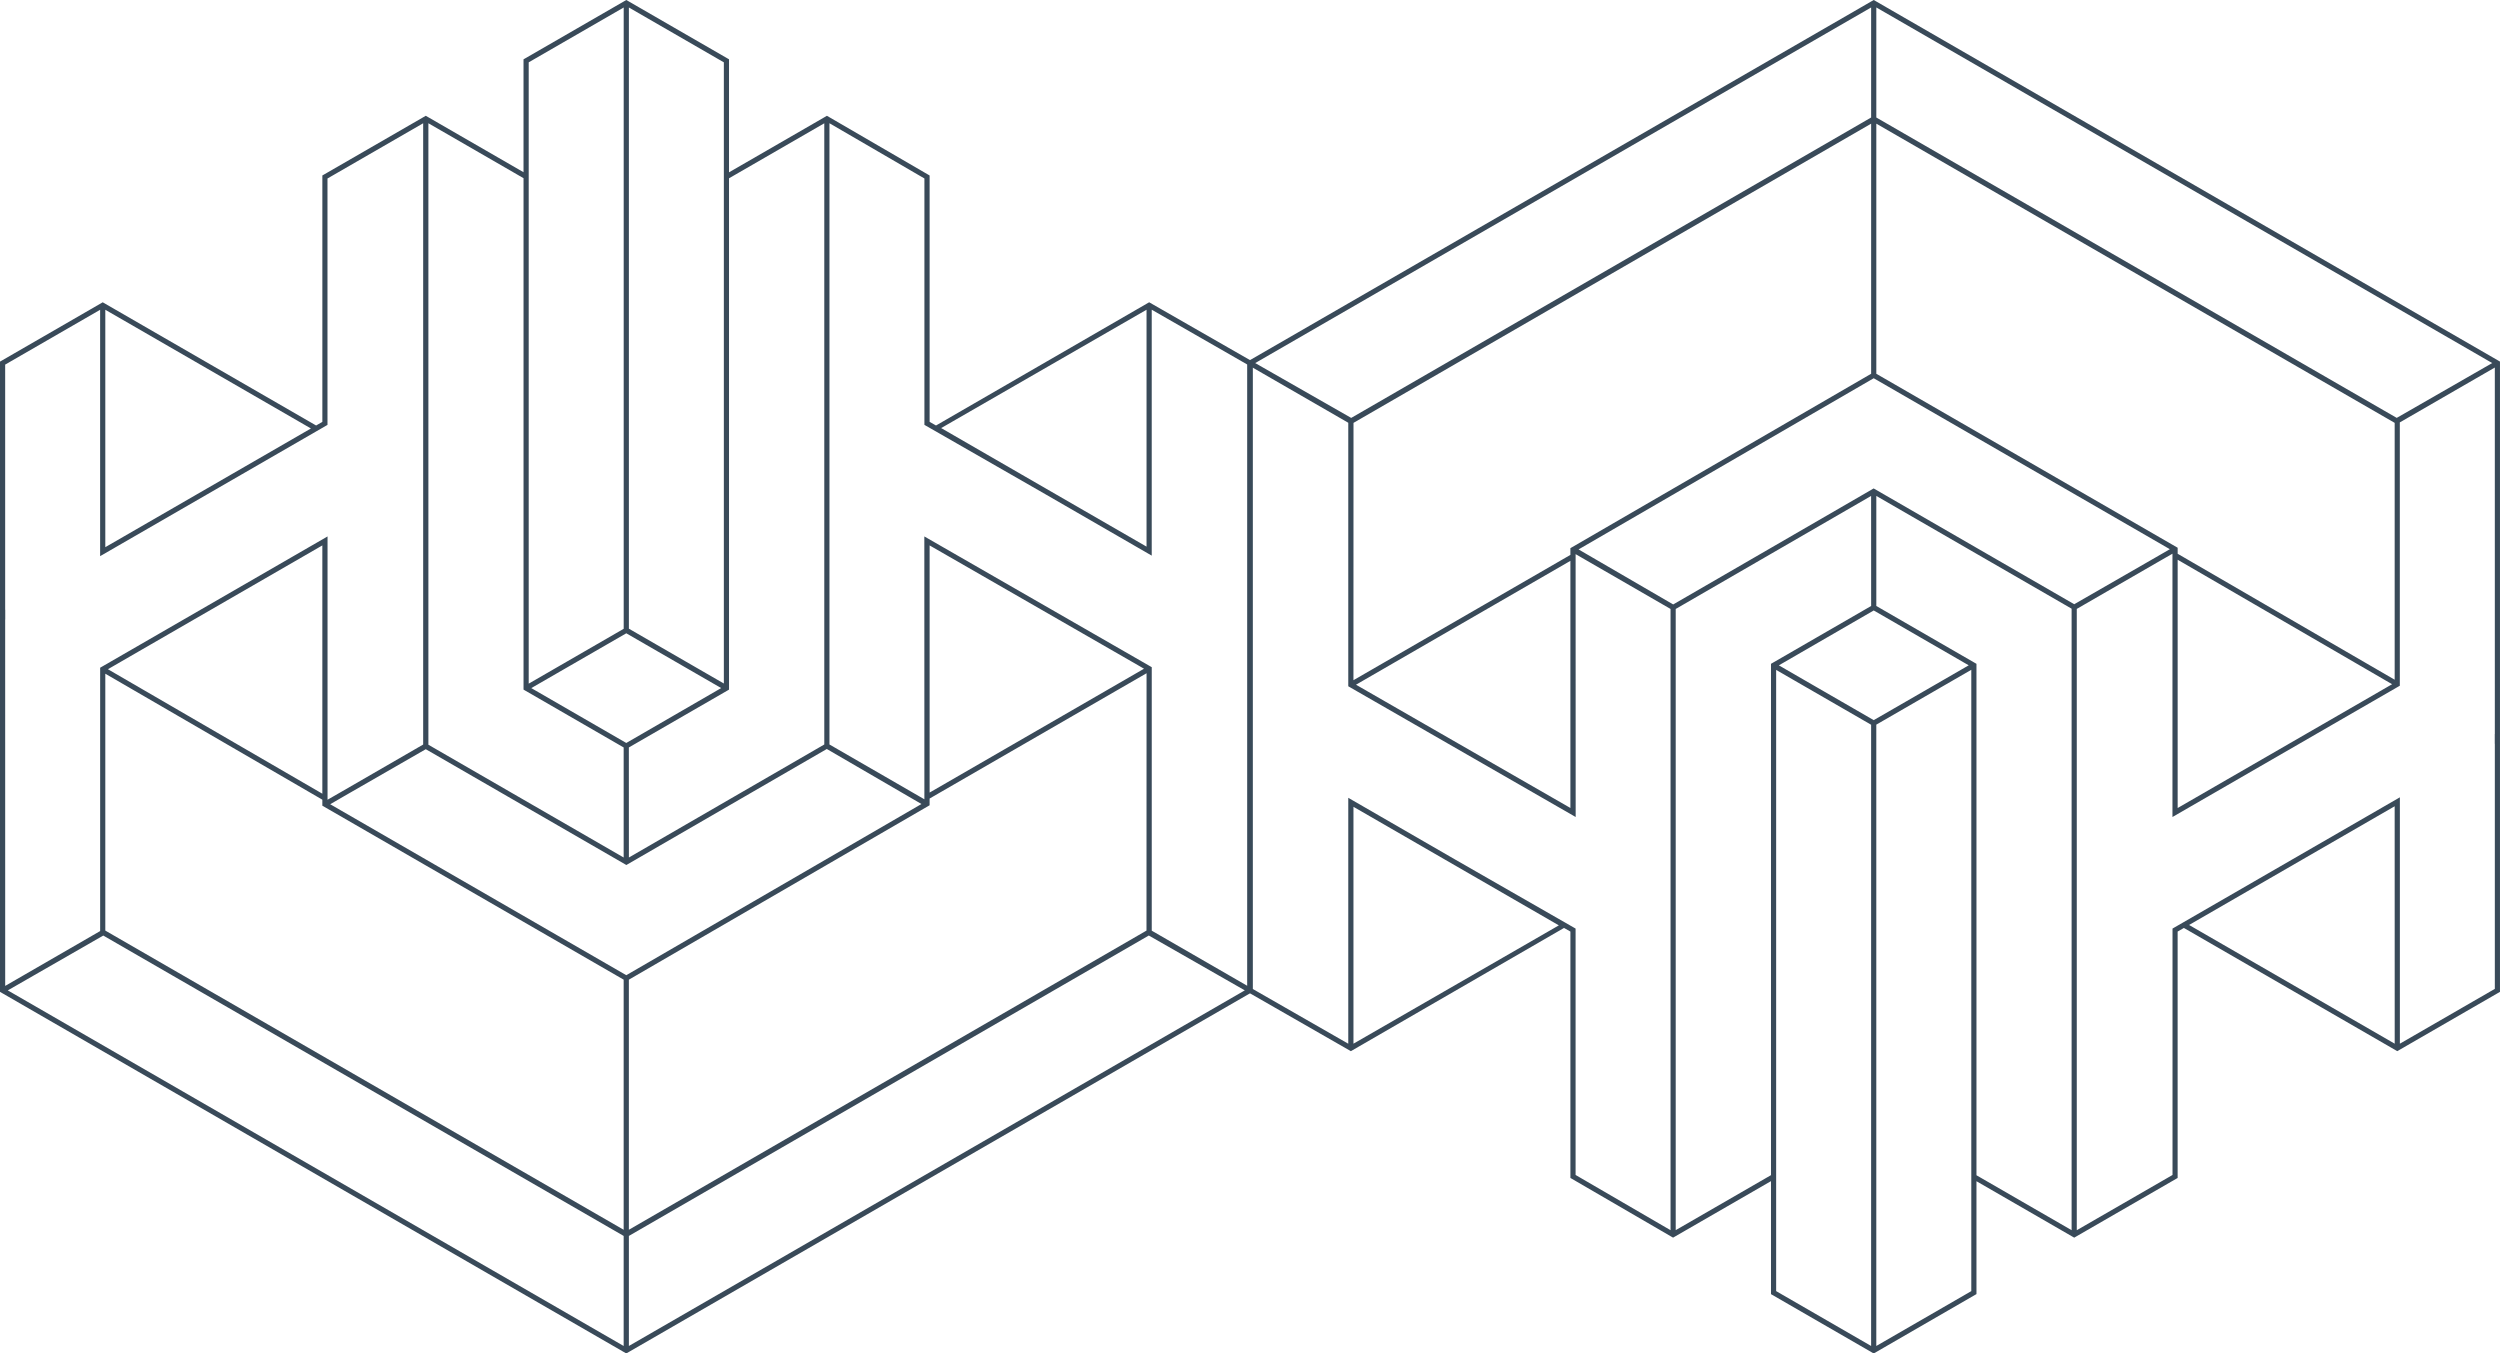
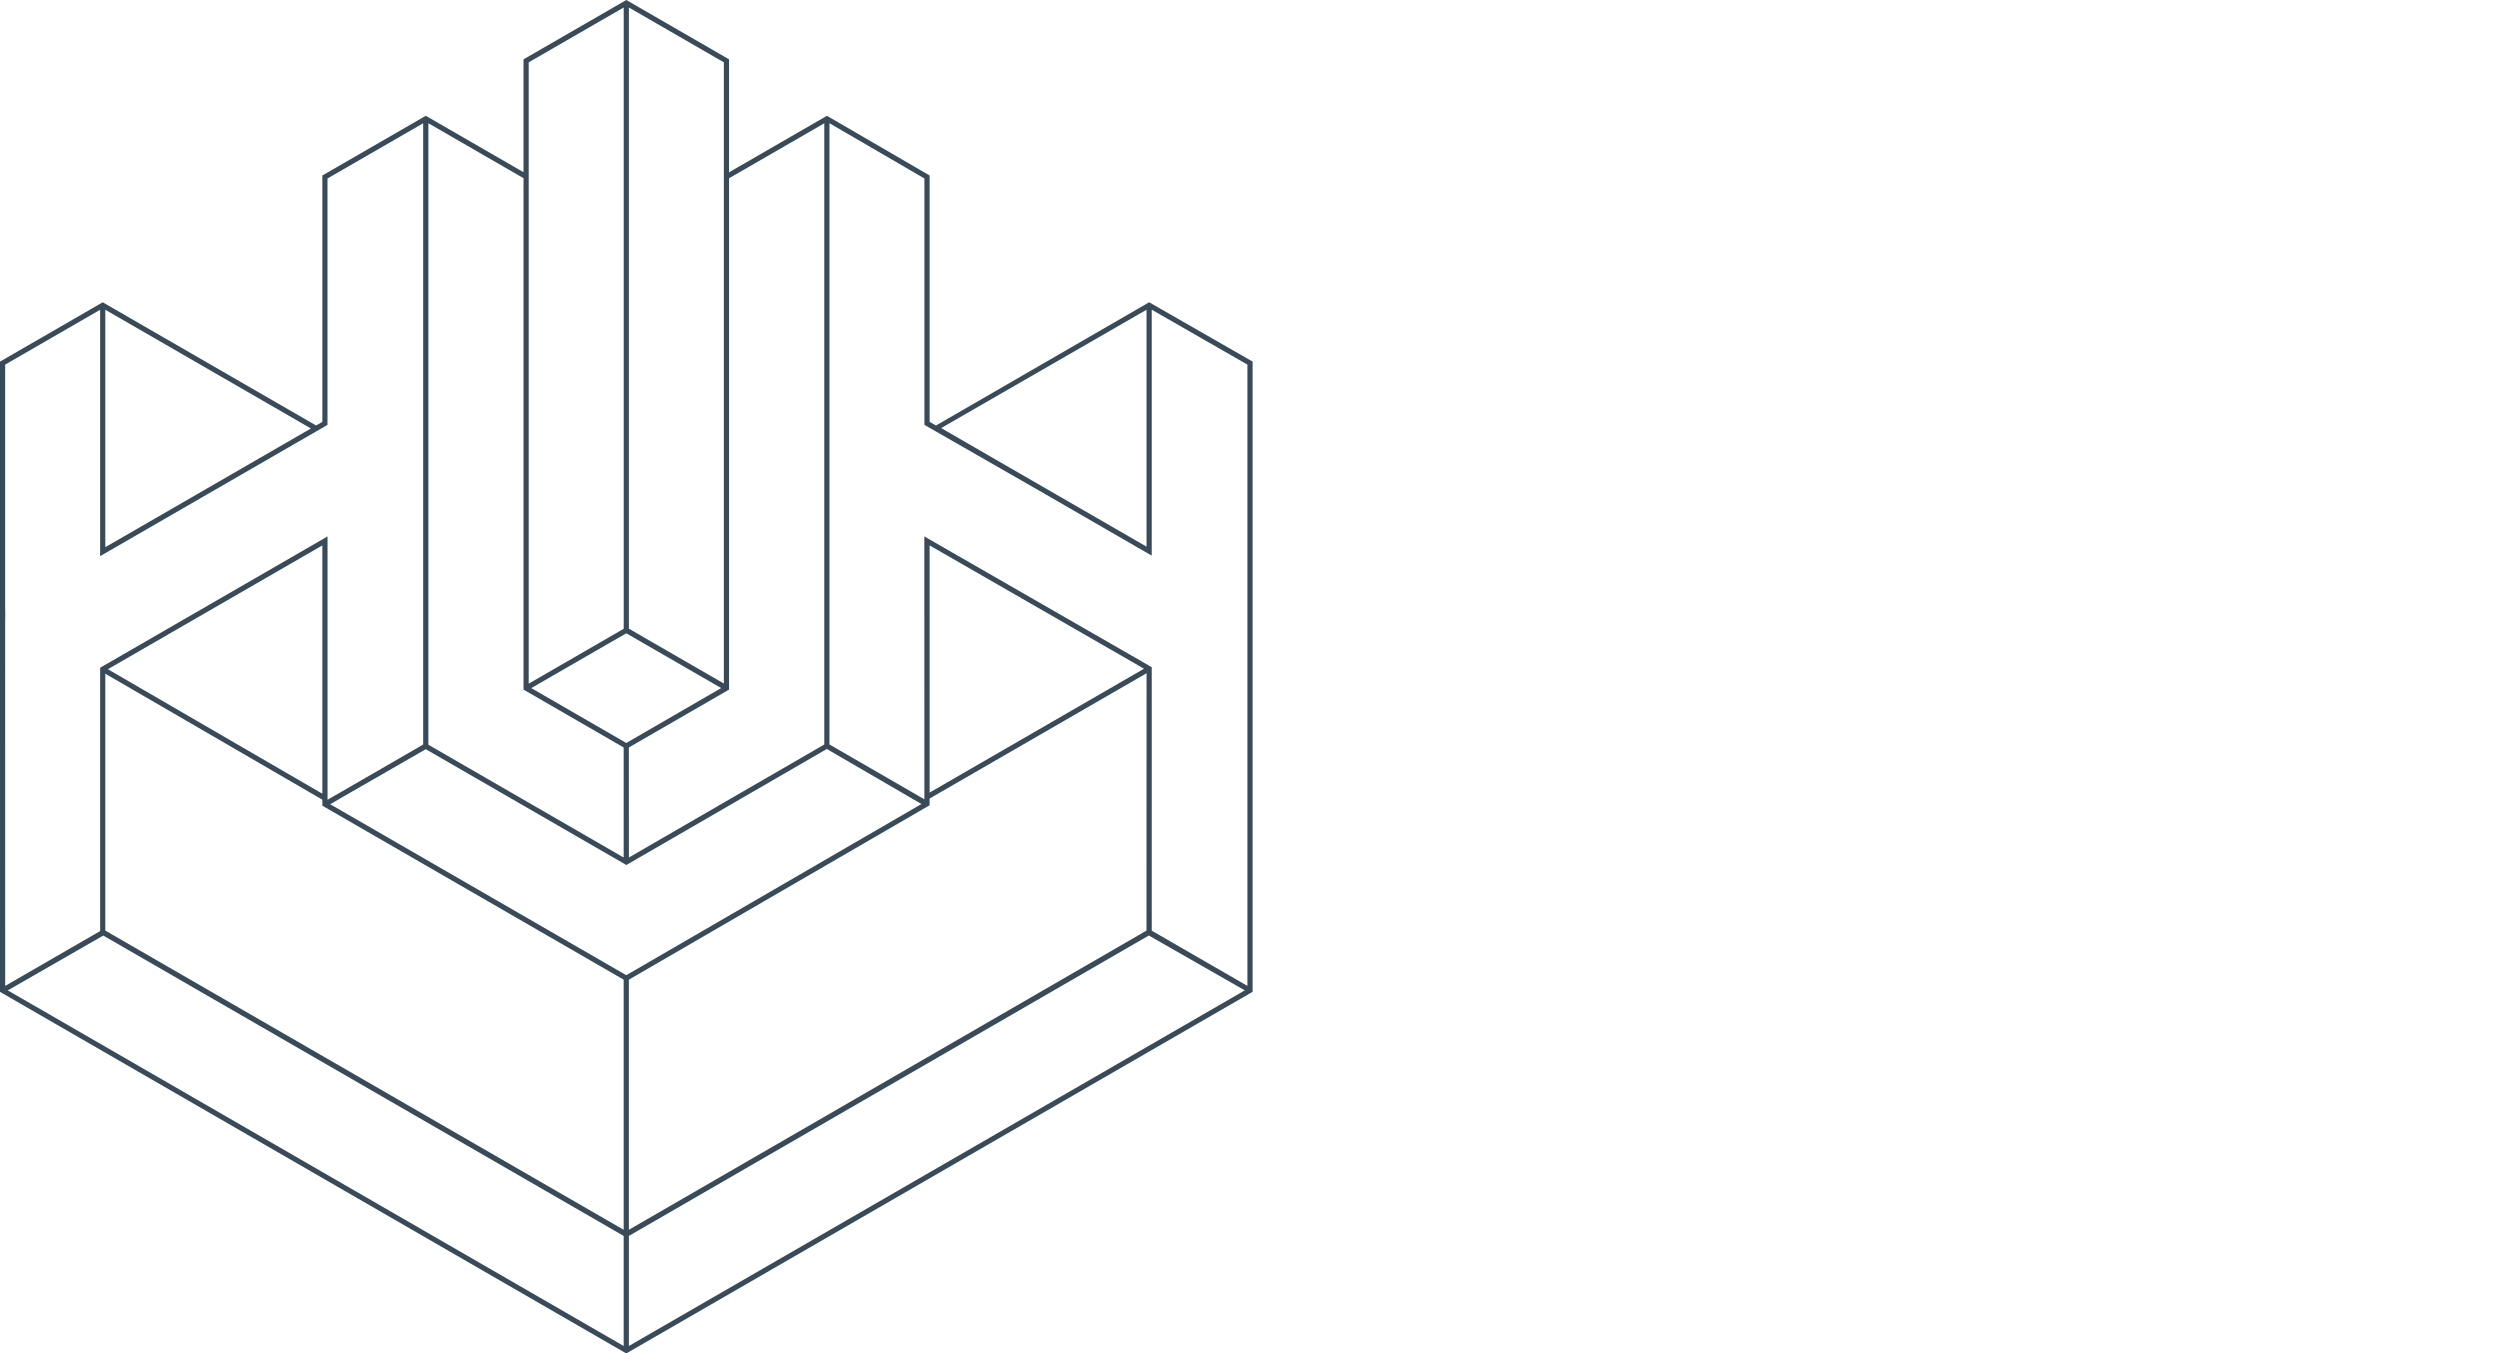
<svg xmlns="http://www.w3.org/2000/svg" width="404.647" height="219.066" viewBox="0 0 404.647 219.066">
  <g id="Group_214" data-name="Group 214" transform="translate(-100.949 479.5)">
    <g id="Group_13" data-name="Group 13" transform="translate(100.949 -479.498)">
      <path id="Path_12" data-name="Path 12" d="M53.145,113.742V95.933L137.3,47.309l15.537,8.876ZM-47.387,56.186l.182-.1,15.275-8.772L52.3,95.933l0,.653v17.158Zm-.421-60.038.013.008V-5.436l-.013.01V-45.1l15.369-8.872,0,39.877h0l36.8-21.245,0-39.883,15.487-8.939V16.395L6.743,23.966,4.371,25.33l0-42.618L-25.992.243l-6.443,3.718h0v6.78l0,35.844-15.309,8.843-.061.036ZM1.68-34.762-31.6-15.549-31.6-48.071v-5.905ZM36.093-75.273V7.506h0L52.3,16.868V34.679L20.694,16.428V-84.164Zm.837-18.753L52.305-102.9V-2.339L36.93,6.539V-94.026ZM53.145-102.9l15.371,8.876V6.518L53.145-2.356ZM84.773-84.158V16.387L53.147,34.679,53.14,16.868l16.213-9.36V-75.256ZM53.142,94.935V54.455l48.678-28.23V25.137L132.011,7.7l4.924-2.844-.01,41.653ZM3.529-15.834V24.353L-31.179,4.206l4.966-2.869ZM20.271,17.152,52.734,35.895,85.181,17.117,100.5,26.023,52.724,53.729,4.8,26.058,7.059,24.75ZM43.536,3.691l9.188-5.3L68.081,7.255,52.722,16.142,45.036,11.7l-7.688-4.44Zm92.986.435-34.7,20.042v-40L135.83,3.721ZM-21.25,10.938,3.529,25.322v.973L30.506,41.869,52.3,54.453V94.935L-31.6,46.508V11.871l0-6.939ZM100.979-75.227v39.881l19.588,11.23,17.2,9.933v0l.006,0v-39.8L153.26-45.1V55.46l-15.484-8.935V3.876l0,0-.406-.234-1.193-.688L100.966-17.288l.008,42.547L85.61,16.387V-84.166Zm2.712,40.4,33.241-19.151v38.341L116.74-27.292ZM154.1,56.424V-45.589l-16.744-9.6-34.5,19.944-1.034-.586V-75.711L85.2-85.372,69.353-76.223V-94.514l-16.627-9.6L36.3-94.631l-.209.119V-76.24l-15.4-8.891-.421-.243-.416.241-16.114,9.3-.209.119,0,39.883-1.011.586L-32.018-55.185l-16.627,9.6V56.429l.421.243L52.308,114.713l.414.239.421-.243L153.676,56.667Z" transform="translate(48.645 104.112)" fill="#394a59" />
    </g>
    <g id="Group_14" data-name="Group 14" transform="translate(302.854 -479.5)">
-       <path id="Path_13" data-name="Path 13" d="M52.708.631V18.441L-31.446,67.064l-15.537-8.876ZM153.239,58.188l-.182.1-15.275,8.772L53.549,18.441l0-.653V.629Zm.421,60.038-.013-.008v1.592l.013-.01v39.678l-15.369,8.872,0-39.877h0l-36.8,21.245,0,39.883L85.995,198.54V97.979l13.114-7.571,2.373-1.364,0,42.618,30.358-17.531,6.443-3.718h0v-6.78l0-35.844L153.6,58.945l.059-.036Zm-49.488,30.91,33.275-19.213.006,32.522v5.905ZM69.759,189.647V106.868h0L53.549,97.506V79.694L85.158,97.945V198.538ZM68.922,208.4l-15.376,8.878V116.713l15.376-8.878V208.4Zm-16.215,8.878L37.336,208.4V107.855l15.371,8.874ZM21.079,198.531V97.987L52.705,79.694l.006,17.811L36.5,106.865V189.63ZM52.71,19.439V59.918L4.032,88.148v1.088l-30.191,17.439-4.924,2.844.01-41.653Zm49.613,110.768V90.021l34.708,20.147-4.965,2.869ZM85.581,97.221,53.118,78.479,20.671,97.257,5.354,88.351,53.128,60.644l47.929,27.671-2.264,1.308ZM62.316,110.682l-9.188,5.3-15.357-8.868L53.13,98.232l7.686,4.438,7.688,4.44Zm-92.986-.435L4.032,90.2v40l-34.009-19.554ZM127.1,103.436,102.323,89.052v-.973L75.346,72.5,53.549,59.92V19.439l83.9,48.427V102.5l0,6.939ZM4.873,189.6V149.72l-19.588-11.23-17.2-9.933v0l-.006,0v39.8l-15.484-8.876V58.914l15.484,8.935V110.5l0,0,.406.234,1.193.688L4.886,131.662,4.877,89.115l15.365,8.872V198.54ZM2.161,149.2-31.08,168.351V130.011l20.193,11.655ZM-48.245,57.949V159.963l16.744,9.6L3,149.617l1.034.586v39.881l16.617,9.661L36.5,190.6v18.291l16.627,9.6L69.55,209l.209-.119V190.613l15.4,8.891.421.243.416-.241,16.114-9.3.209-.119,0-39.883,1.011-.586,34.537,19.942,16.627-9.6V57.945l-.421-.243L53.545-.339,53.13-.578l-.421.243L-47.824,57.706Z" transform="translate(48.245 0.578)" fill="#394a59" />
-     </g>
+       </g>
  </g>
</svg>